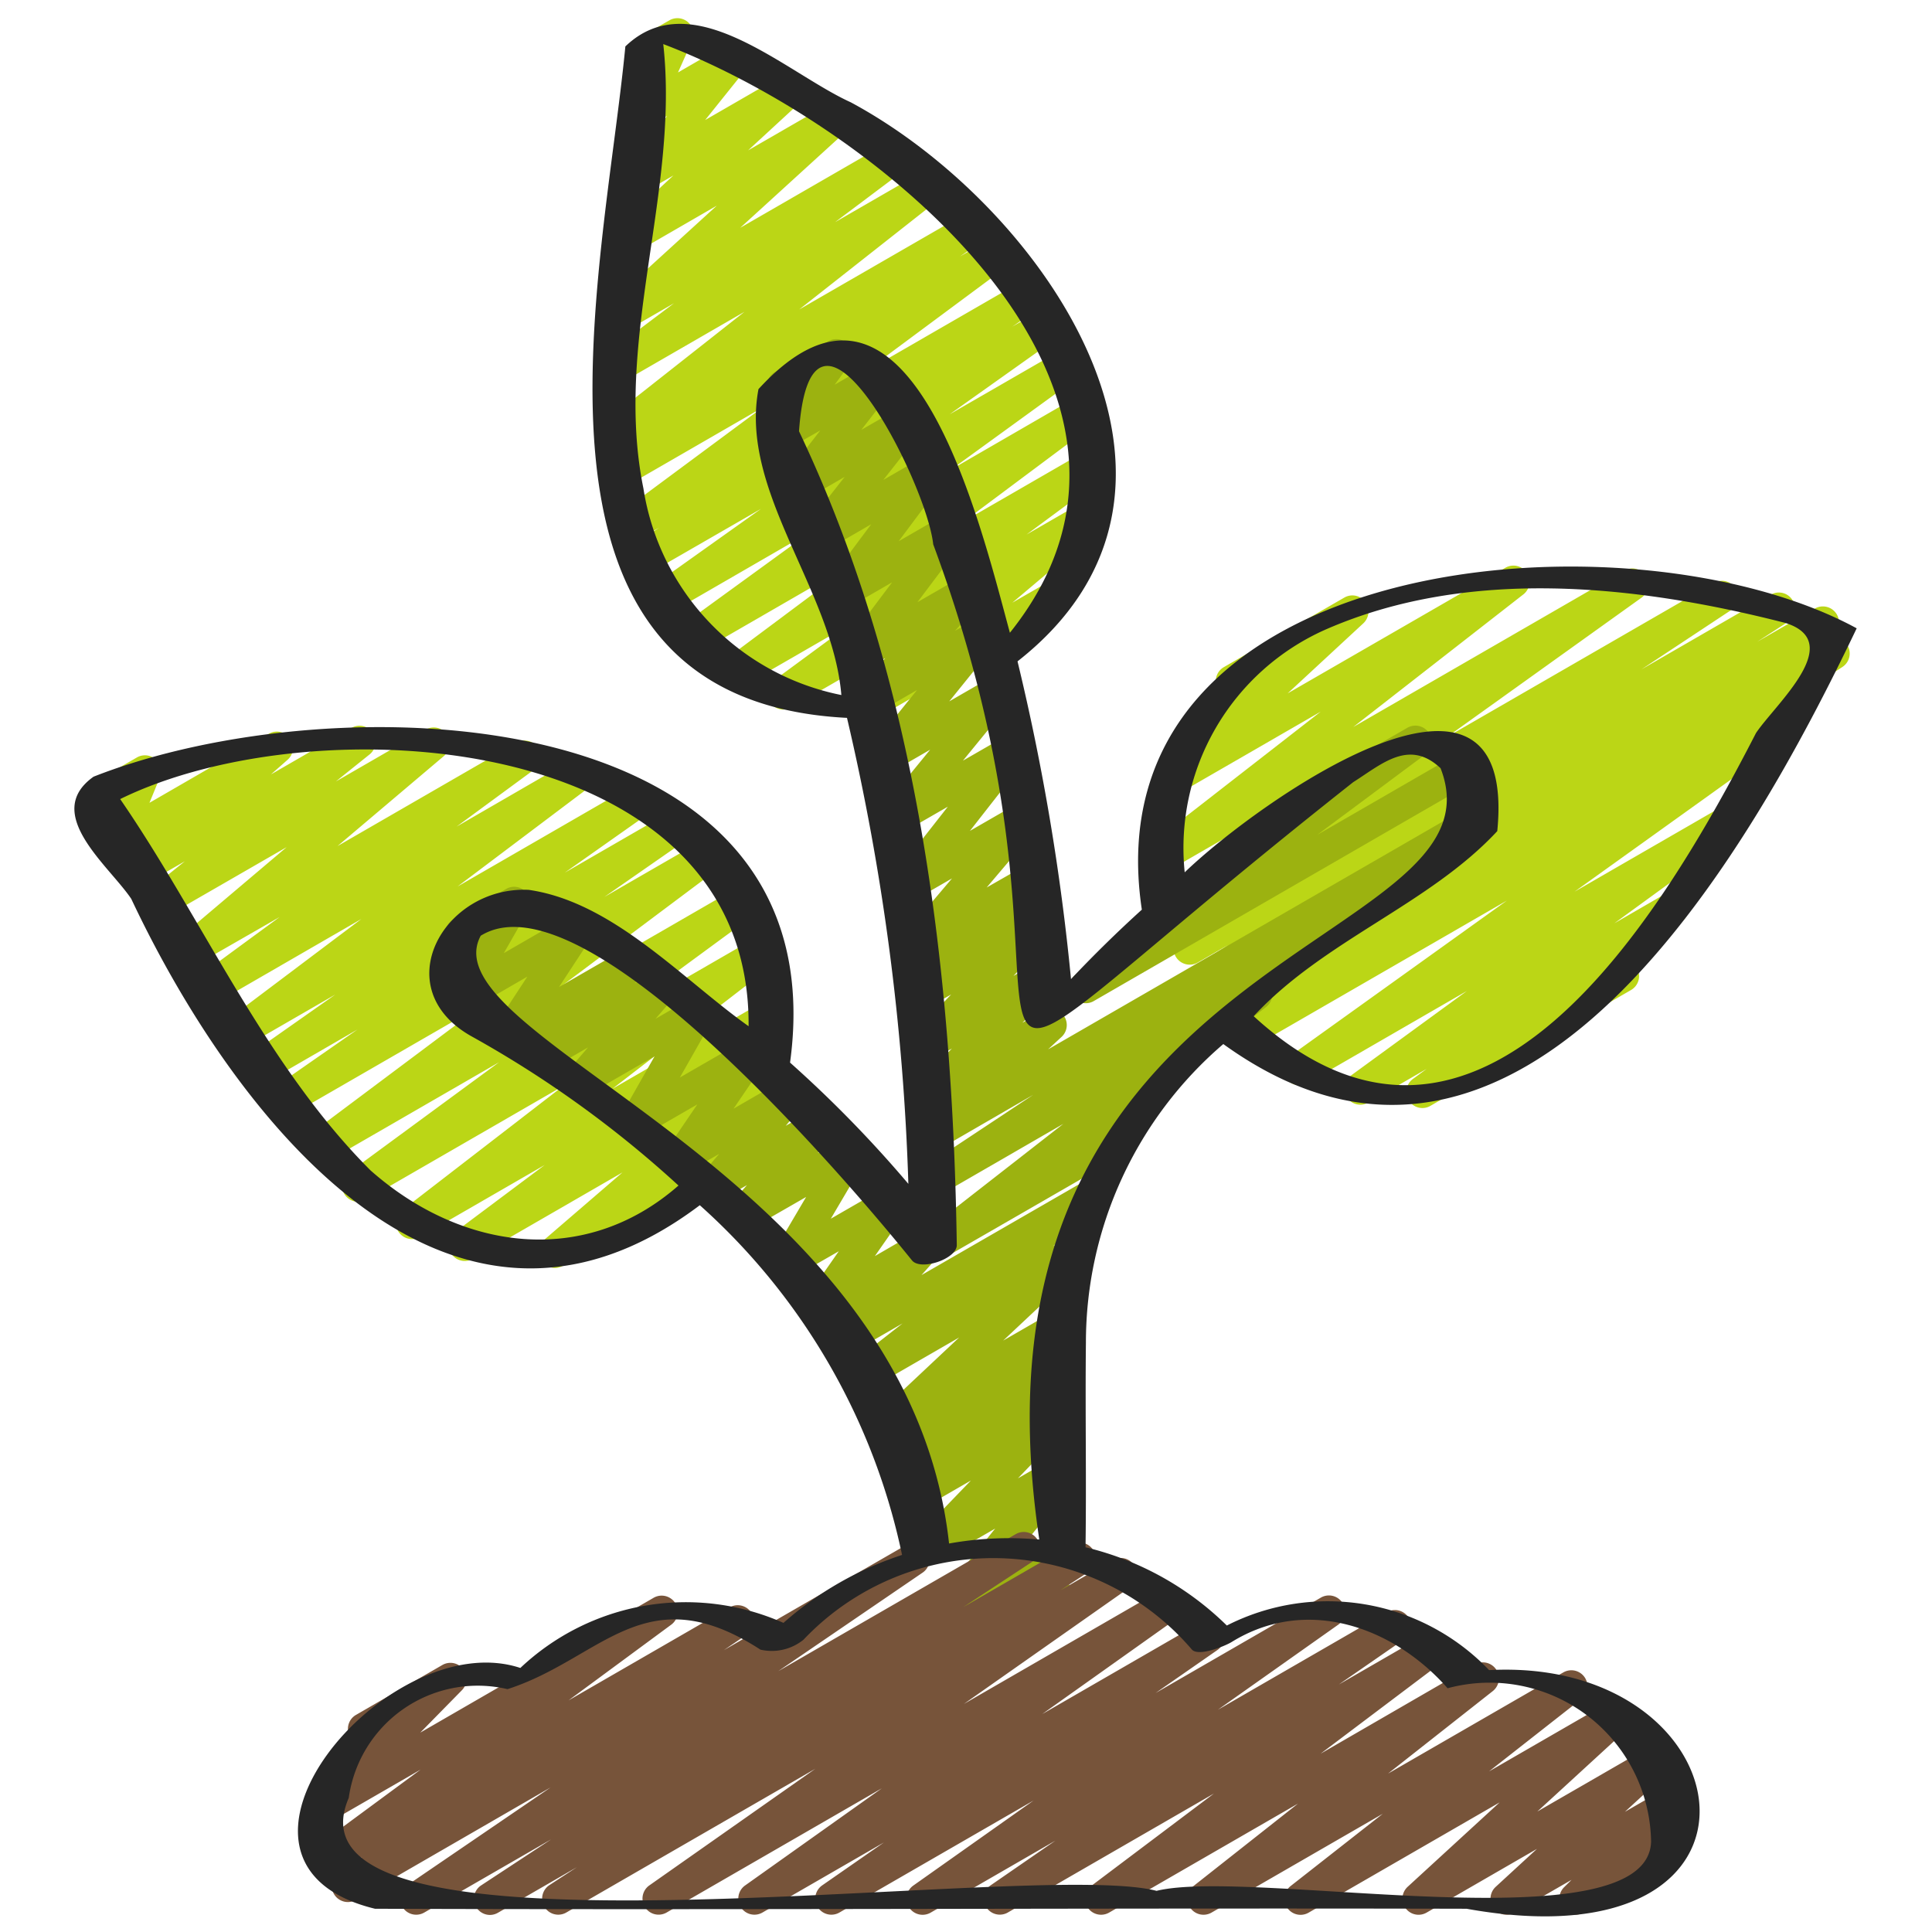
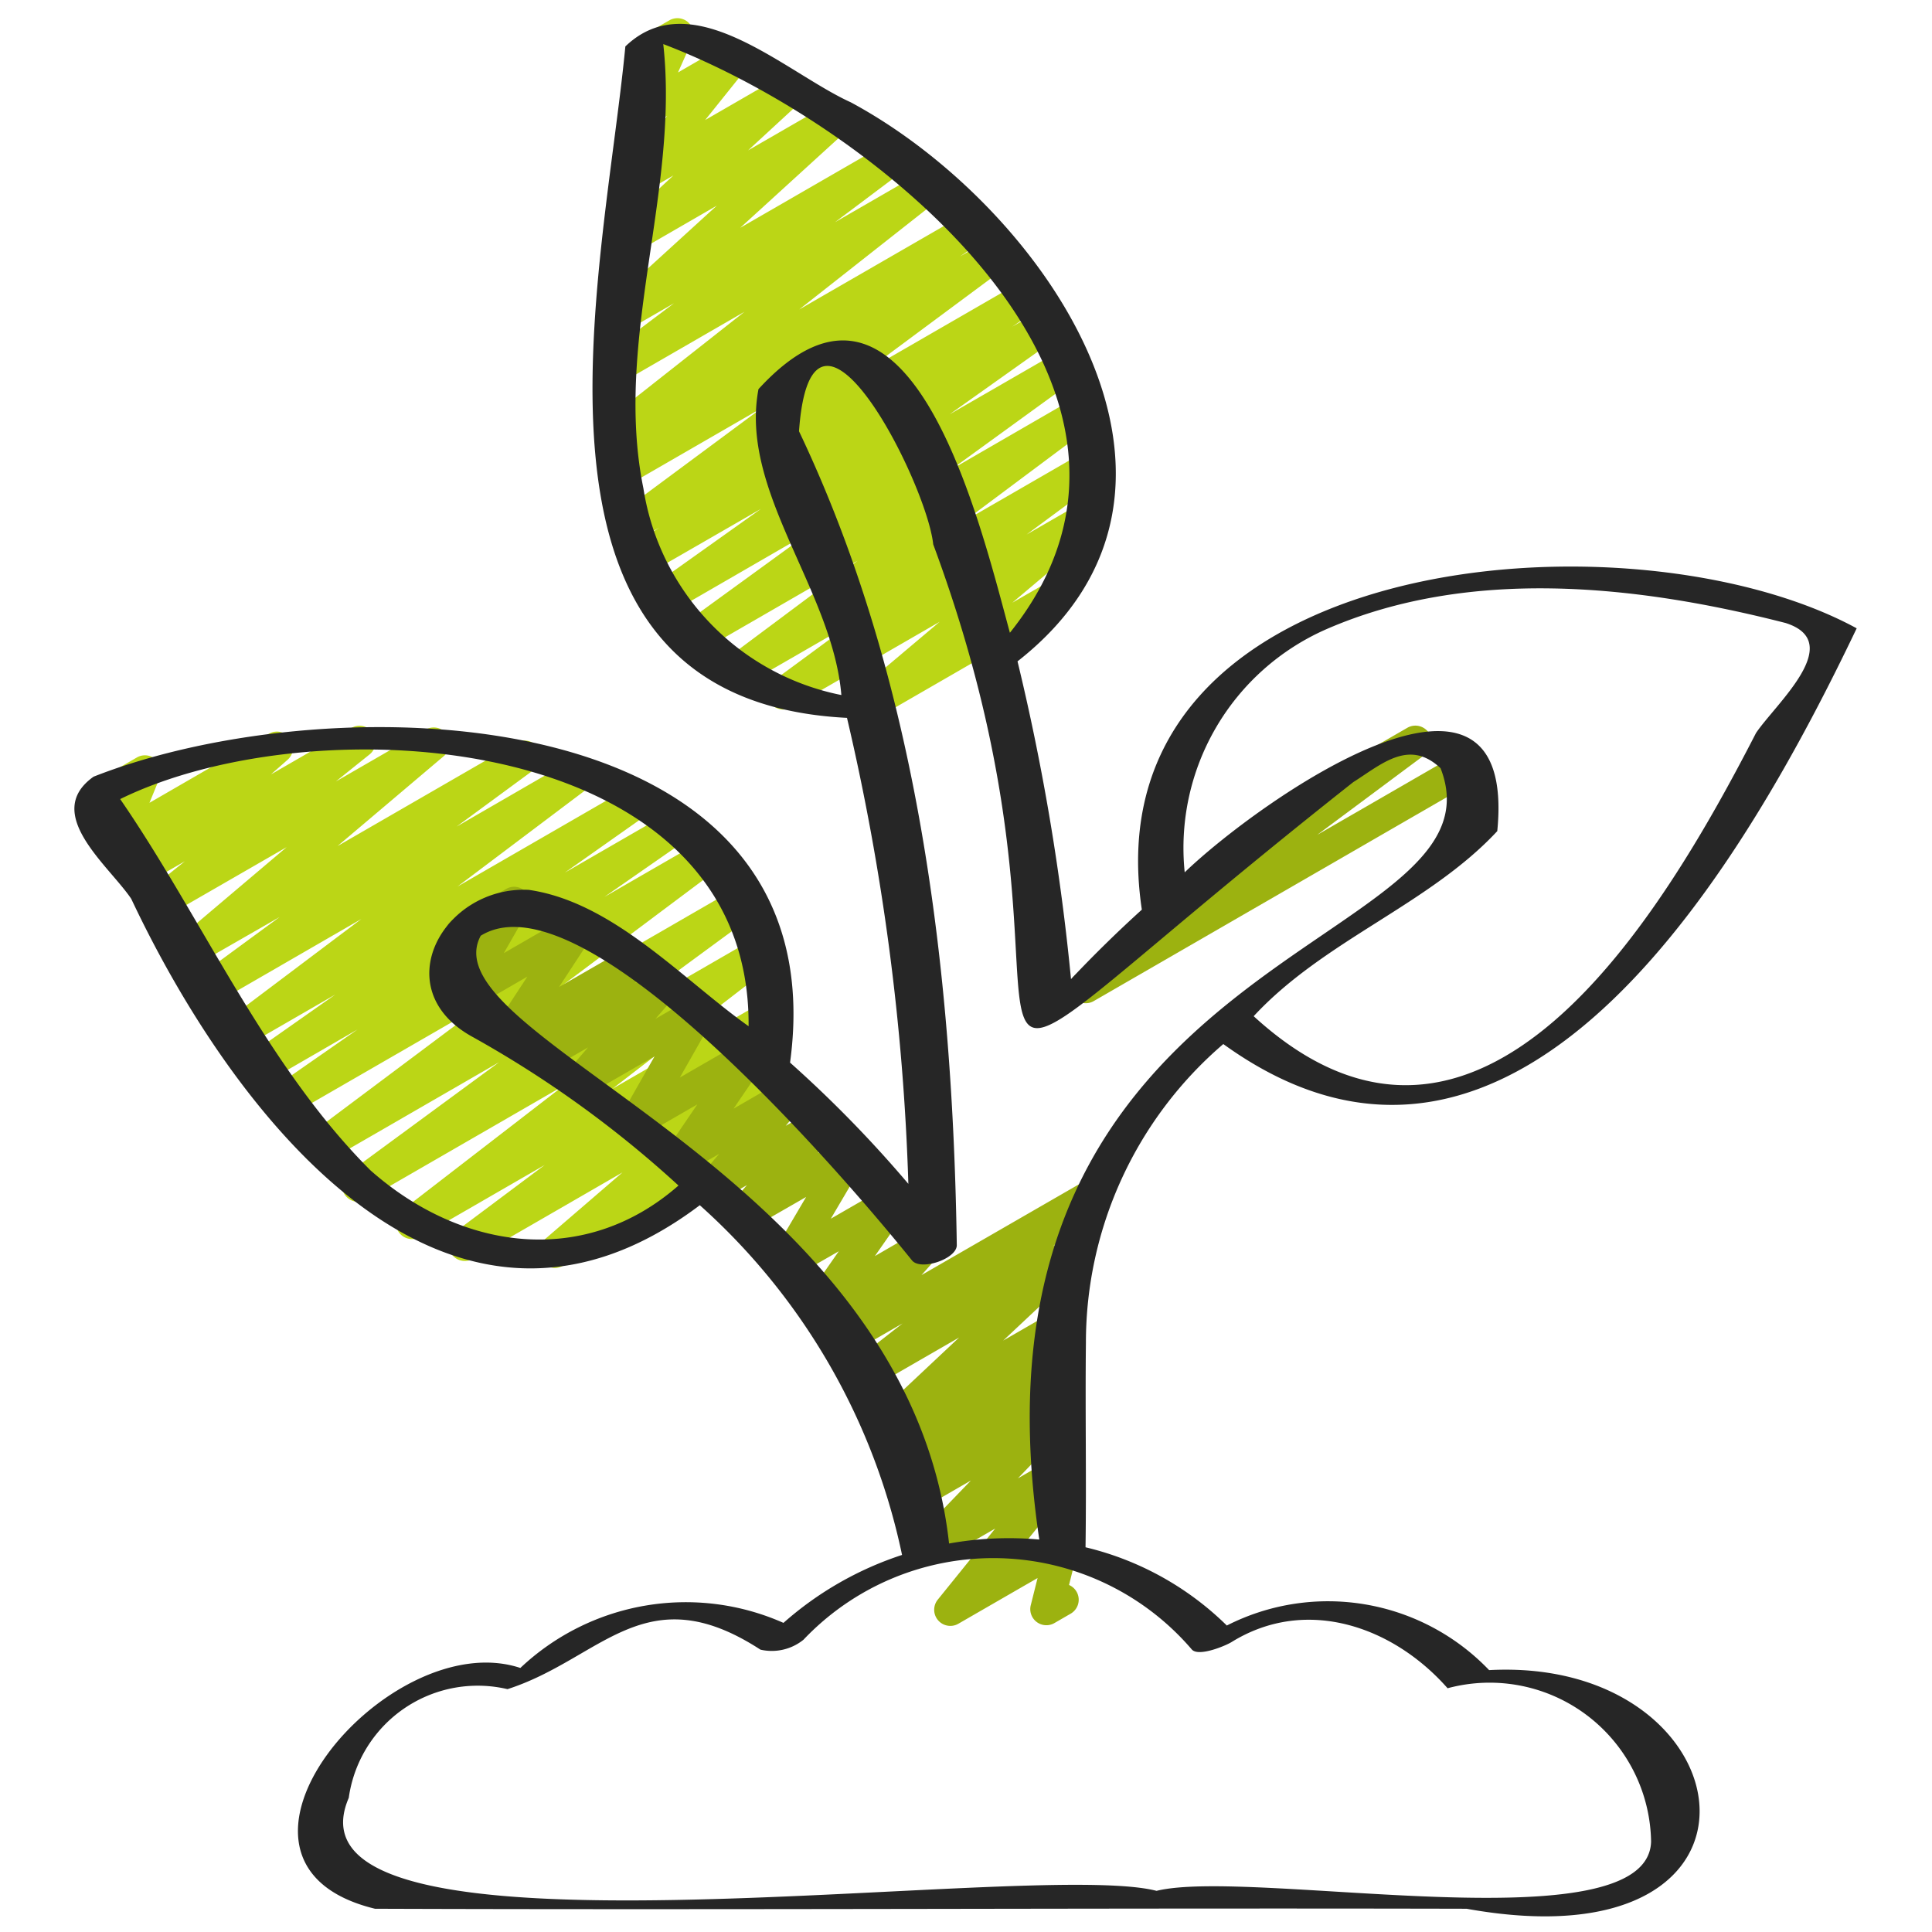
<svg xmlns="http://www.w3.org/2000/svg" id="Icons" height="512" viewBox="0 0 60 60" width="512">
  <g fill="#bbd616">
    <path d="m26.815 22.461a.5.5 0 0 1 -.322-.882l2.691-2.27-4.611 2.662a.5.5 0 0 1 -.546-.835l2.378-1.751-3.292 1.9a.5.5 0 0 1 -.549-.833l4.069-3.037-4.869 2.811a.5.5 0 0 1 -.544-.837l3.964-2.88-4.384 2.534a.5.5 0 0 1 -.54-.84l3.373-2.4-3.472 2a.5.5 0 0 1 -.531-.846l.842-.572-.673.387a.5.5 0 0 1 -.548-.834l4.415-3.272-4.235 2.445a.5.5 0 0 1 -.533-.845l.732-.5-.321.185a.5.5 0 0 1 -.56-.825l4.371-3.443-3.794 2.19a.5.5 0 0 1 -.551-.832l2.156-1.623-1.447.835a.5.5 0 0 1 -.587-.8l3.363-3.066-2.422 1.4a.5.5 0 0 1 -.589-.8l1.663-1.537-.826.477a.5.5 0 0 1 -.64-.746l1.27-1.581-.5.285a.5.5 0 0 1 -.707-.637l.479-1.072a.563.563 0 0 1 -.451-.25.5.5 0 0 1 .183-.683l1.067-.611a.5.5 0 0 1 .707.637l-.438.981 1.472-.85a.5.5 0 0 1 .64.746l-1.268 1.581 2.411-1.392a.5.5 0 0 1 .588.8l-1.666 1.535 2.53-1.46a.5.5 0 0 1 .587.8l-3.362 3.065 4.548-2.625a.5.5 0 0 1 .551.832l-2.154 1.618 2.71-1.564a.5.5 0 0 1 .559.825l-4.381 3.45 5.184-2.991a.5.5 0 0 1 .533.845l-.725.5.926-.534a.5.5 0 0 1 .548.834l-4.415 3.275 4.873-2.813a.5.5 0 0 1 .531.845l-.841.574.887-.513a.5.5 0 0 1 .54.84l-3.37 2.394 3.468-2a.5.5 0 0 1 .544.837l-3.964 2.877 3.945-2.281a.5.5 0 0 1 .549.833l-4.071 3.04 3.747-2.163a.5.5 0 0 1 .546.835l-2.374 1.755 1.68-.97a.5.5 0 0 1 .572.814l-2.695 2.273 1.158-.667a.5.5 0 0 1 .5.865l-6.032 3.482a.5.5 0 0 1 -.25.064z" />
    <path d="m17.233 39.377a.5.5 0 0 1 -.326-.879l2.424-2.087-4.647 2.683a.5.5 0 0 1 -.55-.833l2.782-2.081-3.872 2.235a.5.5 0 0 1 -.556-.828l5.006-3.863-6.121 3.533a.5.5 0 0 1 -.546-.836l4.673-3.433-5.355 3.092a.5.5 0 0 1 -.55-.833l5.485-4.106-6.088 3.513a.5.5 0 0 1 -.535-.842l2.643-1.839-2.814 1.627a.5.5 0 0 1 -.537-.842l2.665-1.872-2.795 1.614a.5.5 0 0 1 -.551-.832l4.154-3.128-4.4 2.542a.5.5 0 0 1 -.546-.836l2.407-1.767-2.516 1.445a.5.5 0 0 1 -.573-.815l3.308-2.8-3.644 2.1a.5.5 0 0 1 -.563-.822l1.045-.839-1.164.672a.5.5 0 0 1 -.576-.807l.516-.454-.644.371a.5.5 0 0 1 -.713-.622l.323-.784-.154.088a.5.5 0 0 1 -.5-.865l1.423-.823a.5.5 0 0 1 .713.622l-.322.786 3.708-2.144a.5.5 0 0 1 .581.808l-.516.454 2.5-1.444a.5.5 0 0 1 .563.823l-1.047.84 2.787-1.609a.5.5 0 0 1 .573.815l-3.308 2.8 5.558-3.209a.5.5 0 0 1 .546.836l-2.407 1.769 3.631-2.1a.5.5 0 0 1 .551.832l-4.152 3.128 5.457-3.15a.5.5 0 0 1 .537.842l-2.662 1.877 3.339-1.928a.5.5 0 0 1 .535.843l-2.646 1.84 3.07-1.771a.5.5 0 0 1 .55.833l-5.484 4.105 5.96-3.44a.5.5 0 0 1 .546.836l-4.678 3.436 4.727-2.728a.5.5 0 0 1 .556.828l-5 3.861 4.695-2.71a.5.5 0 0 1 .55.834l-2.78 2.079 1.964-1.134a.5.5 0 0 1 .577.811l-2.428 2.09.423-.243a.5.5 0 0 1 .5.865l-5.031 2.9a.5.5 0 0 1 -.254.07z" />
-     <path d="m44.175 34.411a.5.5 0 0 1 -.3-.9l.43-.316-1.805 1.044a.5.5 0 0 1 -.545-.837l3.6-2.626-4.955 2.862a.5.5 0 0 1 -.541-.839l6.739-4.831-7.922 4.573a.5.5 0 0 1 -.521-.853l1.245-.808-1.426.823a.5.5 0 0 1 -.52-.853l.017-.011a.5.5 0 0 1 -.5-.865l.963-.622-.95.547a.5.5 0 0 1 -.525-.849l2.778-1.837-2.831 1.634a.5.5 0 0 1 -.541-.839l6.036-4.323-5.814 3.356a.5.5 0 0 1 -.558-.827l5.288-4.114-4.372 2.523a.5.5 0 0 1 -.59-.8l2.369-2.2a.5.5 0 0 1 -.424-.9l3.748-2.164a.5.5 0 0 1 .59.8l-2.348 2.174 6.761-3.9a.5.5 0 0 1 .558.827l-5.281 4.117 8.415-4.858a.5.5 0 0 1 .541.839l-6.036 4.323 8.284-4.781a.5.5 0 0 1 .526.849l-2.782 1.84 4.024-2.324a.5.5 0 0 1 .522.852l-.951.614 1.8-1.036a.5.5 0 0 1 .52.853l-.125.08a.5.5 0 0 1 .448.888l-1.924 1.241a.5.5 0 0 1 .353.9l-6.743 4.834 4.289-2.475a.5.5 0 0 1 .545.837l-3.6 2.622 1.555-.9a.5.5 0 0 1 .545.836l-1.671 1.228a.5.5 0 0 1 .09.907l-6.224 3.594a.491.491 0 0 1 -.254.071z" />
  </g>
  <path d="m29.512 50.493a.5.5 0 0 1 -.389-.814l1.783-2.208-1.875 1.082a.5.5 0 0 1 -.609-.78l1.73-1.794-1.488.859a.5.5 0 0 1 -.579-.81l.681-.593-.46.265a.5.5 0 0 1 -.571-.816l.479-.4-.316.182a.5.5 0 0 1 -.591-.8l2.48-2.329-2.679 1.546a.5.5 0 0 1 -.558-.826l1.479-1.157-1.593.92a.5.5 0 0 1 -.624-.765l.556-.627-.651.372a.5.5 0 0 1 -.66-.719l.992-1.422-1.393.8a.5.5 0 0 1 -.681-.686l1.06-1.8-1.74 1a.5.5 0 0 1 -.627-.761l.529-.607-.814.469a.5.5 0 0 1 -.631-.757l.583-.682-.945.545a.5.5 0 0 1 -.664-.714l.93-1.368-1.642.947a.5.5 0 0 1 -.685-.68l1-1.761-2.039 1.176a.5.5 0 0 1 -.628-.759l.6-.693-1.162.672a.5.5 0 0 1 -.608-.781l.253-.261-.7.405a.5.5 0 0 1 -.668-.706l1-1.527-1.837 1.064a.5.5 0 0 1 -.684-.682l.754-1.312-.048.028a.5.5 0 0 1 -.5-.865l1.656-.956a.492.492 0 0 1 .6.08.5.5 0 0 1 .08.6l-.751 1.313 2.047-1.182a.5.5 0 0 1 .668.706l-1 1.527 1.996-1.151a.5.5 0 0 1 .609.781l-.254.262.616-.355a.5.5 0 0 1 .628.759l-.6.693 1.073-.619a.5.5 0 0 1 .684.68l-1 1.762 1.935-1.116a.5.5 0 0 1 .616.091.5.5 0 0 1 .048.623l-.931 1.369 1.571-.907a.5.5 0 0 1 .63.757l-.582.683.9-.518a.5.5 0 0 1 .627.761l-.529.607.782-.451a.5.5 0 0 1 .681.686l-1.06 1.8 1.7-.98a.5.5 0 0 1 .66.719l-.992 1.422 1.381-.8a.5.5 0 0 1 .624.764l-.557.626 5-2.883a.5.5 0 0 1 .559.826l-1.479 1.162.345-.2a.5.5 0 0 1 .592.8l-2.48 2.329 1.592-.919a.5.5 0 0 1 .571.816l-.508.424a.5.5 0 0 1 .5.846l-.681.593.107-.061a.5.5 0 0 1 .609.779l-1.732 1.8 1.129-.651a.5.5 0 0 1 .639.747l-1.791 2.209 1.153-.665a.5.5 0 0 1 .736.554l-.279 1.118a.5.5 0 0 1 .051.891l-.505.292a.5.5 0 0 1 -.735-.554l.212-.845-2.459 1.419a.489.489 0 0 1 -.252.067z" fill="#9cb210" />
  <path d="m33.718 31.156a.5.5 0 0 1 -.3-.9l5.526-4.112a.486.486 0 0 1 -.122-.144.5.5 0 0 1 .183-.683l4.7-2.714a.5.5 0 0 1 .549.834l-3.346 2.49 4.411-2.547a.5.5 0 1 1 .5.865l-11.851 6.844a.491.491 0 0 1 -.25.067z" fill="#9cb210" />
-   <path d="m29.016 39.167a.5.5 0 0 1 -.308-.9l4.315-3.365-3.809 2.2a.5.5 0 0 1 -.527-.849l3.401-2.253-2.935 1.7a.5.5 0 0 1 -.589-.8l.443-.408a.5.5 0 0 1 -.535-.817l1.09-1.112-.6.346a.5.5 0 0 1 -.612-.777l1.189-1.248-.73.421a.5.5 0 0 1 -.606-.785l.918-.925-.479.276a.5.5 0 0 1 -.632-.756l1.555-1.835-1.19.687a.5.5 0 0 1 -.628-.105.5.5 0 0 1 -.016-.636l1.705-2.174-1.413.814a.5.5 0 0 1 -.636-.75l1.5-1.834-1.241.718a.5.5 0 0 1 -.638-.747l1.471-1.823-1.259.727a.5.5 0 0 1 -.615-.775l.888-.945-.629.363a.5.5 0 0 1 -.649-.734l1.49-1.981-1.406.812a.5.5 0 0 1 -.651-.732l1.408-1.884-1.382.8a.5.5 0 0 1 -.643-.742l1.2-1.528-1.192.688a.5.5 0 0 1 -.646-.739l1.081-1.392-1.108.632a.5.5 0 0 1 -.653-.728l.573-.784a.5.5 0 0 1 -.224-.931l1.662-.959a.5.5 0 0 1 .653.727l-.455.622 1.261-.727a.5.5 0 0 1 .645.739l-1.079 1.391 1.24-.715a.5.5 0 0 1 .643.742l-1.2 1.528 1.234-.713a.5.5 0 0 1 .65.732l-1.407 1.885 1.423-.822a.5.5 0 0 1 .65.734l-1.49 1.98 1.44-.831a.5.5 0 0 1 .614.775l-.889.946.655-.377a.5.5 0 0 1 .638.747l-1.47 1.821 1.289-.744a.5.5 0 0 1 .636.75l-1.5 1.835 1.274-.734a.5.5 0 0 1 .643.741l-1.7 2.174 1.446-.834a.5.5 0 0 1 .632.755l-1.558 1.837 1.224-.7a.5.5 0 0 1 .6.785l-.915.922.5-.288a.5.5 0 0 1 .612.778l-1.189 1.249.76-.439a.5.5 0 0 1 .607.782l-1.09 1.113.63-.364a.5.5 0 0 1 .589.8l-.421.389 13.12-7.574a.5.5 0 0 1 .526.849l-6.922 4.586a.522.522 0 0 1 .155.149.5.5 0 0 1 -.108.673l-4.534 3.536a.506.506 0 0 1 .5.246.5.5 0 0 1 -.182.682l-5.838 3.364a.494.494 0 0 1 -.25.067z" fill="#9cb210" />
-   <path d="m15.218 59.47a.5.5 0 0 1 -.275-.918l2.173-1.429-3.948 2.277a.5.5 0 0 1 -.532-.845l4.464-3.045-6.041 3.49a.5.5 0 0 1 -.531-.847l.718-.487-.829.479a.5.5 0 0 1 -.547-.835l3.191-2.353-2.687 1.551a.5.5 0 0 1 -.606-.783l1.507-1.535a.5.5 0 0 1 -.22-.932l2.683-1.55a.5.5 0 0 1 .607.783l-1.293 1.317 7.248-4.188a.5.5 0 0 1 .547.835l-3.19 2.352 5.006-2.89a.5.5 0 0 1 .53.847l-.713.483 5.63-3.247a.5.5 0 0 1 .533.846l-4.474 3.054 7.386-4.262a.5.5 0 0 1 .524.85l-2.163 1.422 3.363-1.941a.5.5 0 0 1 .524.851l-.872.569 1.627-.939a.5.5 0 0 1 .537.842l-5.161 3.626 6.151-3.551a.5.5 0 0 1 .54.84l-4.258 3.025 4.905-2.832a.5.5 0 0 1 .536.843l-1.92 1.335 5.133-2.963a.5.5 0 0 1 .539.841l-3.736 2.641 5.244-3.028a.5.5 0 0 1 .535.844l-2.023 1.4 2.69-1.553a.5.5 0 0 1 .55.832l-3.807 2.87 4.787-2.769a.5.5 0 0 1 .559.826l-3.252 2.561 5.442-3.141a.5.5 0 0 1 .558.827l-2.863 2.246 3.775-2.179a.5.5 0 0 1 .587.8l-2.862 2.625 3.417-1.972a.5.5 0 0 1 .588.8l-1.285 1.181 1.155-.666a.5.5 0 0 1 .6.787l-.336.334a.5.5 0 0 1 .316.928l-3.028 1.75a.5.5 0 0 1 -.6-.787l.234-.232-1.77 1.019a.5.5 0 0 1 -.588-.8l1.284-1.181-3.431 1.981a.5.5 0 0 1 -.588-.8l2.861-2.625-5.934 3.425a.5.5 0 0 1 -.559-.826l2.864-2.246-5.323 3.072a.5.5 0 0 1 -.559-.825l3.248-2.562-5.87 3.387a.5.5 0 0 1 -.55-.832l3.81-2.868-6.41 3.7a.5.5 0 0 1 -.534-.843l2.02-1.394-3.876 2.237a.5.5 0 0 1 -.54-.84l3.738-2.643-6.037 3.483a.5.5 0 0 1 -.536-.842l1.926-1.339-3.78 2.181a.5.5 0 0 1 -.54-.839l4.256-3.024-6.693 3.863a.5.5 0 0 1 -.537-.841l5.162-3.627-7.741 4.468a.5.5 0 0 1 -.523-.851l.859-.561-2.446 1.412a.5.5 0 0 1 -.25.07z" fill="#77543a" />
  <path d="m33.724 41.7a12.209 12.209 0 0 1 4.267-9.276c9.275 6.693 16.374-6.015 19.67-12.911-7.008-3.814-23.877-2.446-22.2 8.737q-1.142 1.036-2.2 2.157a70.827 70.827 0 0 0 -1.661-9.868c6.887-5.4.786-14.155-5.179-17.362-2.022-.917-4.922-3.733-7-1.735-.682 7.151-4.041 20.3 6.883 20.852a73.178 73.178 0 0 1 1.906 14.472 37.628 37.628 0 0 0 -3.674-3.766c1.546-11.378-14.156-11.827-21.631-8.879-1.607 1.144.477 2.759 1.171 3.793 3.126 6.634 9.782 15.454 17.657 9.515a20.094 20.094 0 0 1 6.281 10.861 10.452 10.452 0 0 0 -3.683 2.11 7.484 7.484 0 0 0 -8.171 1.4c-4.112-1.364-10.386 6.052-4.514 7.478 11.3.04 22.6-.027 33.9 0 10.289 1.855 8.767-7.84.7-7.411a6.926 6.926 0 0 0 -8.146-1.385 9.349 9.349 0 0 0 -4.388-2.43c.03-2.111-.012-4.237.012-6.352zm7.464-22.158c4.459-1.944 9.677-1.369 14.266-.194 1.888.6-.316 2.516-.92 3.417-2.91 5.657-8.576 15.227-15.6 8.794 2.184-2.359 5.444-3.465 7.565-5.748.657-6.659-7.486-.864-9.707 1.28a7.417 7.417 0 0 1 4.396-7.549zm-21.206-4.373c-.934-4.587 1.124-9.234.616-13.8 6.655 2.531 16.812 10.731 10.765 18.282-.936-3.446-3.118-12.686-7.808-7.566-.6 3.174 2.3 6.231 2.574 9.5a7.757 7.757 0 0 1 -6.147-6.416zm-8.472 21.181c-3.265-3.256-5.239-7.85-7.778-11.534 6.068-2.982 19.588-2.141 19.516 7.054-2.061-1.464-4.209-3.857-6.828-4.235-2.635-.124-4.434 3.048-1.787 4.543a33.732 33.732 0 0 1 6.438 4.64c-2.909 2.551-6.735 2.029-9.561-.468zm26.74 14.644c2.327-1.439 5.027-.472 6.706 1.436a5.015 5.015 0 0 1 6.32 4.764c-.1 3.27-12.4.8-15.358 1.528-3.944-1.022-27.518 2.74-25.087-2.888a4.044 4.044 0 0 1 4.93-3.376c2.92-.939 4.271-3.554 7.855-1.227a1.567 1.567 0 0 0 1.337-.308 8.119 8.119 0 0 1 12.063.307c.212.227 1.036-.113 1.234-.236zm-8.776-3.059c-1.274-11.595-16.274-15.662-14.545-18.875 3.21-1.993 11.31 7.5 13.385 10.072.259.352 1.407-.034 1.4-.466-.129-8.545-1.189-17.474-4.9-25.273.386-5.438 3.959 1.561 4.168 3.512 6.129 16.519-3.017 20.068 13.043 7.386.889-.562 1.733-1.354 2.713-.434 2.21 5.67-15.22 5.474-12.462 23.955a10.493 10.493 0 0 0 -2.802.123z" fill="#262626" />
</svg>